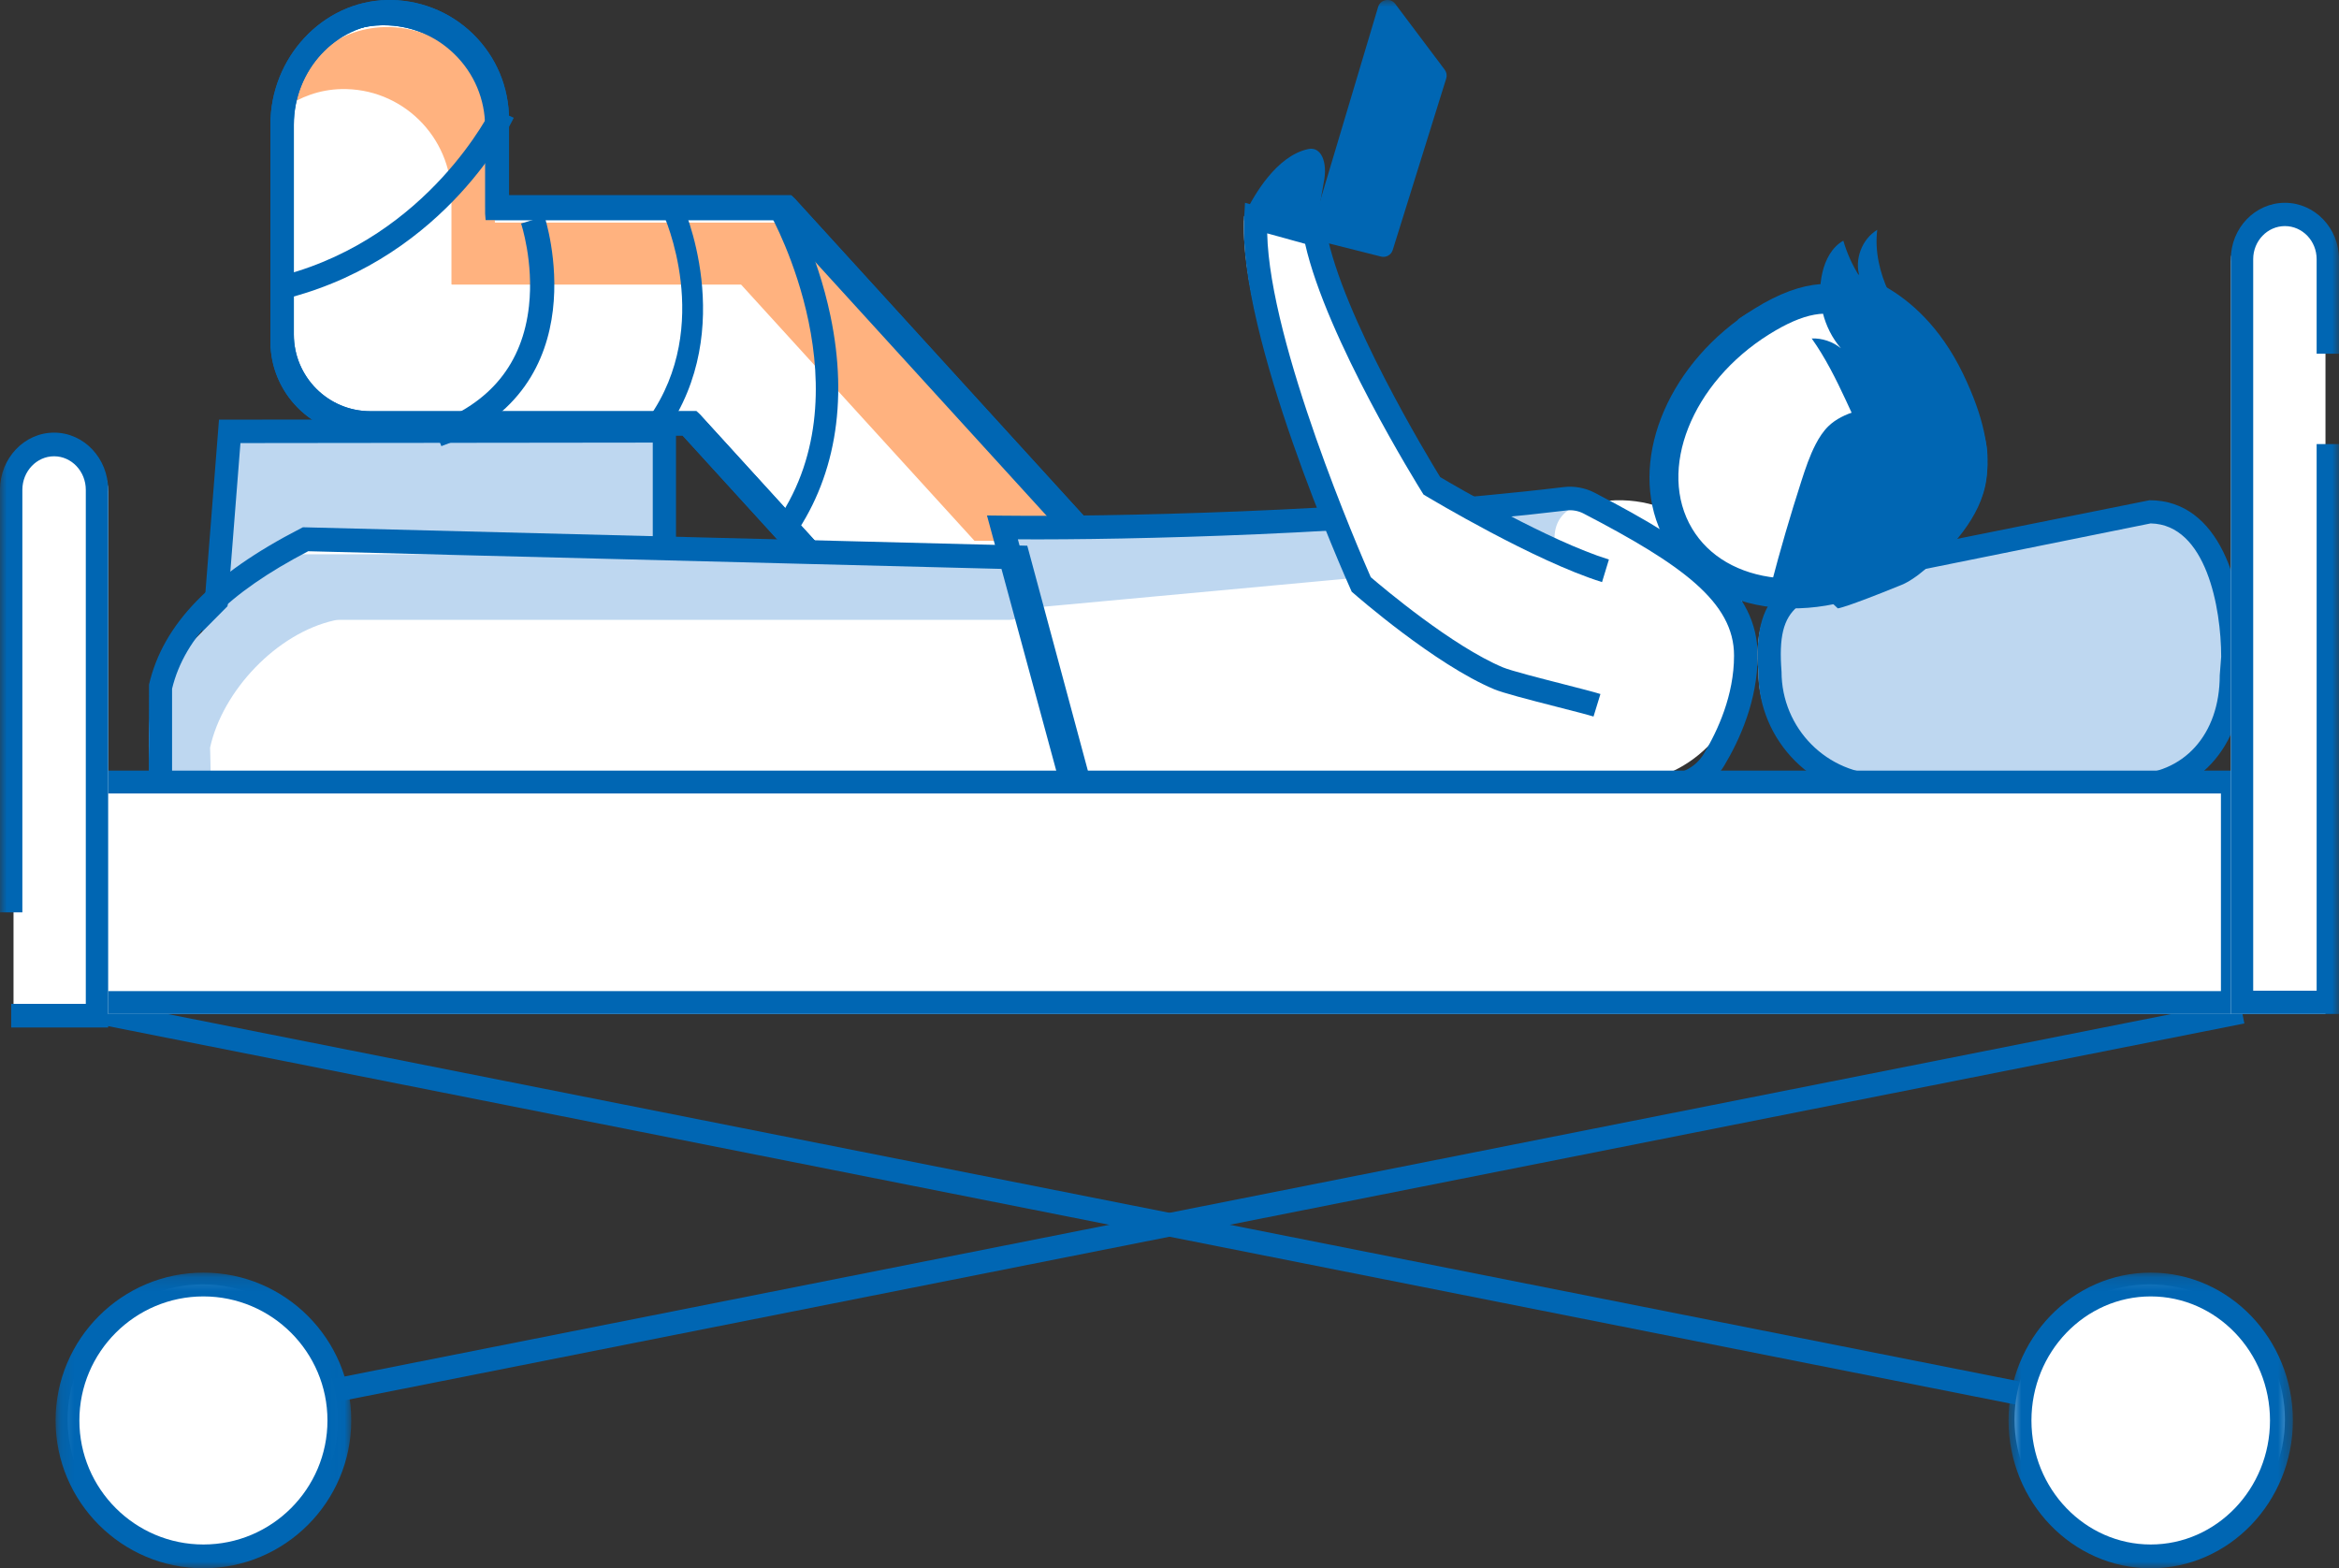
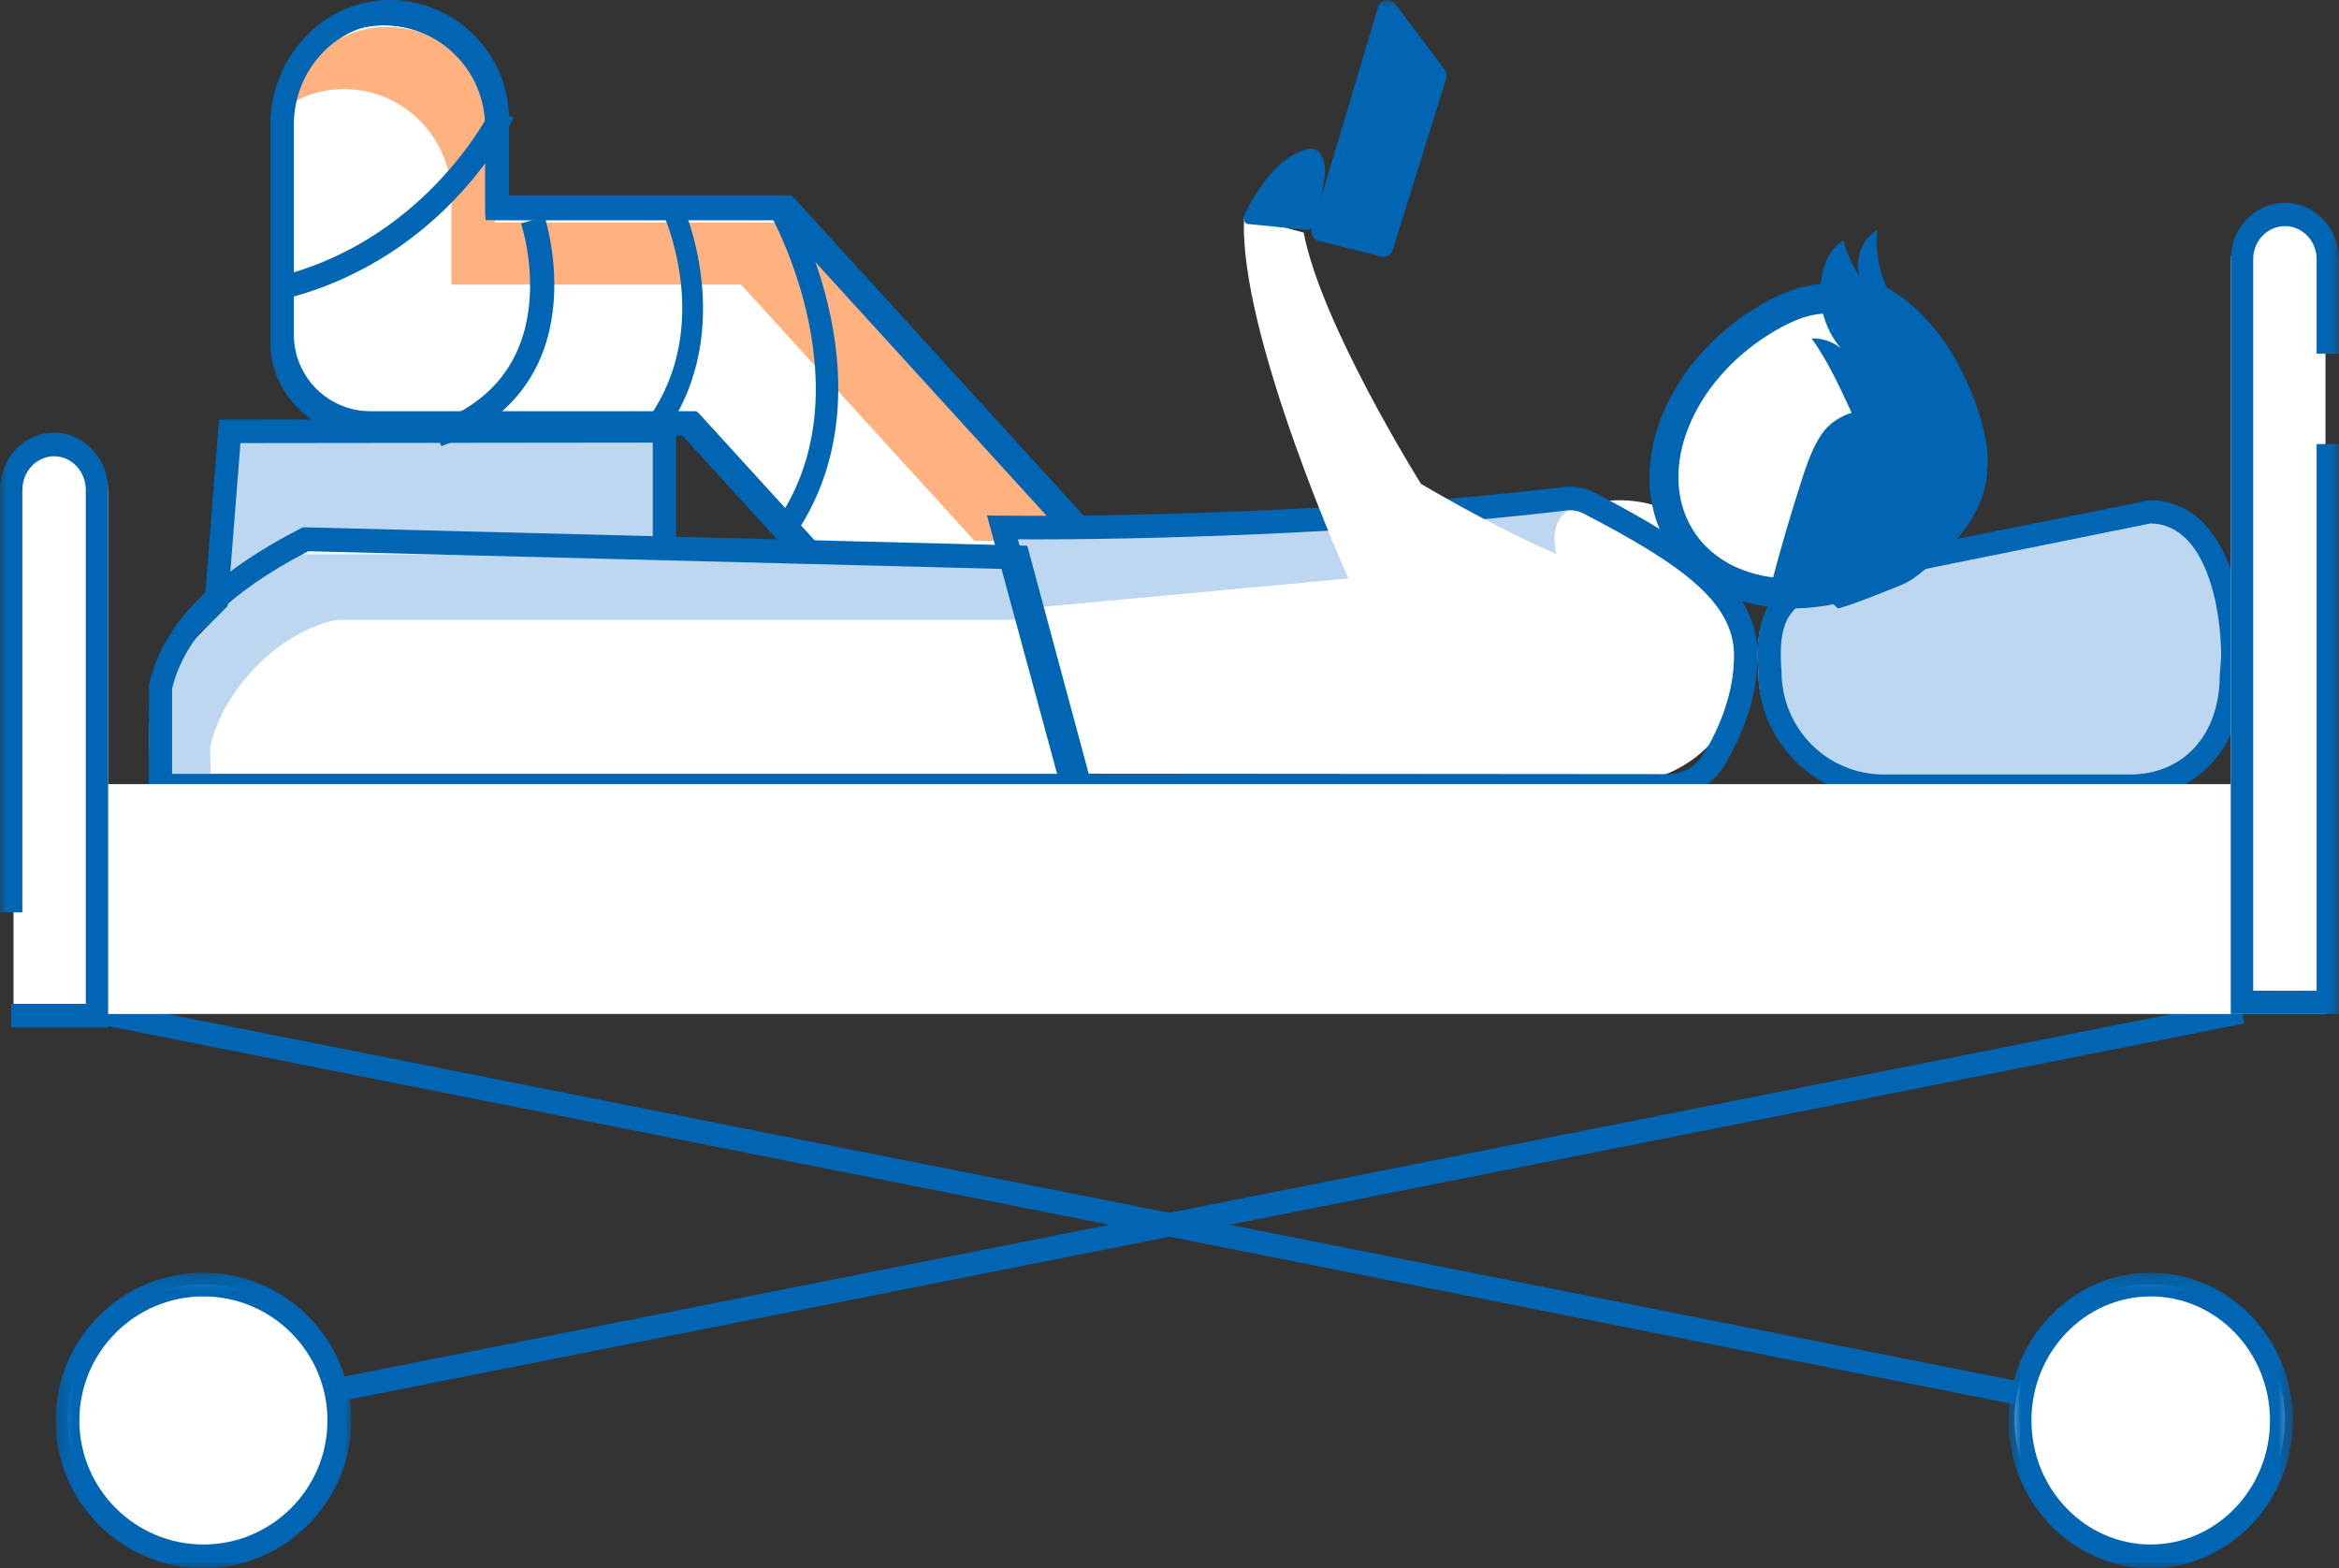
<svg xmlns="http://www.w3.org/2000/svg" xmlns:xlink="http://www.w3.org/1999/xlink" width="173px" height="116px" viewBox="0 0 173 116" version="1.1">
  <rect x="0" y="0" width="173" height="116" fill="#333333" stroke="none" />
  <title>illustrationen / karakter / mono / krank</title>
  <desc>Created with Sketch.</desc>
  <defs>
    <polygon id="path-1" points="0.111 0.131 21.98 0.131 21.98 22 0.111 22" />
    <polygon id="path-3" points="0.559 0.131 21.588 0.131 21.588 22 0.559 22" />
    <polygon id="path-5" points="0 116 173 116 173 0 0 0" />
  </defs>
  <g id="Illustrations" stroke="none" stroke-width="1" fill="none" fill-rule="evenodd">
    <g transform="translate(-6725, -1715)">
      <g id="illustrationen-/-karakter-/-fallschirm-/-mono" transform="translate(6528, 1485)">
        <g id="Group-73">
          <path d="M114.309,287.784 C113.831,287.666 107.63,286.353 107.273,286.413 C106.915,286.473 97.732,302.096 97.732,302.096 L95.228,324.455 C95.228,324.455 100.118,326.185 100.356,326.125 C100.594,326.065 101.489,325.053 101.489,325.053 L104.828,305.255 C104.828,305.255 114.607,292.137 114.547,291.959 C114.488,291.779 114.309,287.784 114.309,287.784" id="Fill-1" fill="#FFFFFF" />
          <path d="M24.385,86.35 C34.024,86.35 42.589,90.266 48.042,96.334 C53.495,90.266 62.061,86.35 71.699,86.35 C81.338,86.35 89.904,90.266 95.357,96.334 C100.81,90.266 109.375,86.35 119.014,86.35 C128.653,86.35 137.218,90.266 142.671,96.334 C148.124,90.266 156.69,86.35 166.328,86.35 C175.967,86.35 184.532,90.266 189.986,96.334 C195.439,90.266 204.004,86.35 213.643,86.35 C223.281,86.35 231.847,90.266 237.3,96.334 C237.534,96.073 237.778,95.817 238.025,95.563 C233.524,42.695 181.969,0.999 119.031,0.999 C56.079,0.999 4.518,42.712 0.034,95.595 C0.271,95.838 0.503,96.084 0.728,96.334 C6.181,90.266 14.746,86.35 24.385,86.35" id="Fill-3" fill="#FFFFFF" />
          <path d="M119.031,1 C119.031,1 118.732,1.189 118.182,1.57 C112.223,5.701 76.944,33.329 74.612,85.633 L60.663,88.328 L48.043,96.335 C48.043,96.335 40.215,90.051 38.006,88.947 C36.664,88.276 24.385,86.351 24.385,86.351 C24.385,86.351 12.269,87.964 11.177,88.328 C10.086,88.692 0.137,96.047 0.137,96.047 C0.137,96.047 4.046,50.703 43.561,25.017 C78.715,2.166 95.229,2.821 107.965,1.001" id="Fill-5" fill="#BED7F0" />
          <path d="M24.385,86.35 C34.024,86.35 42.589,90.266 48.042,96.334 C53.495,90.266 62.061,86.35 71.699,86.35 C81.338,86.35 89.904,90.266 95.357,96.334 C100.81,90.266 109.375,86.35 119.014,86.35 C128.653,86.35 137.218,90.266 142.671,96.334 C148.124,90.266 156.69,86.35 166.328,86.35 C175.967,86.35 184.532,90.266 189.986,96.334 C195.439,90.266 204.004,86.35 213.643,86.35 C223.281,86.35 231.847,90.266 237.3,96.334 C237.534,96.073 237.778,95.817 238.025,95.563 C233.524,42.695 181.969,0.999 119.031,0.999 C56.079,0.999 4.518,42.712 0.034,95.595 C0.271,95.838 0.503,96.084 0.728,96.334 C6.181,90.266 14.746,86.35 24.385,86.35 Z" id="Stroke-7" stroke="#0066B3" stroke-width="2" />
          <path d="M48.042,96.335 C54.853,57.922 80.007,17.858 116.876,1.017" id="Stroke-9" stroke="#0066B3" stroke-width="2" />
          <path d="M95.357,96.335 C94.498,73.049 101.107,26.137 116.307,1.811" id="Stroke-11" stroke="#0066B3" stroke-width="2" />
          <path d="M190.004,96.335 C183.193,57.922 158.614,17.867 121.745,1.026" id="Stroke-13" stroke="#0066B3" stroke-width="2" />
          <path d="M142.69,96.335 C143.549,73.049 136.952,26.137 121.753,1.811" id="Stroke-15" stroke="#0066B3" stroke-width="2" />
          <line x1="0.035" y1="95.596" x2="84.131" y2="230.478" id="Stroke-17" stroke="#0066B3" stroke-width="2" />
          <line x1="237.3" y1="96.335" x2="145.507" y2="230.688" id="Stroke-19" stroke="#0066B3" stroke-width="2" />
          <polyline id="Stroke-21" stroke="#0066B3" stroke-width="2" points="48.042 96.335 104.537 214.538 100.751 246.672" />
          <polyline id="Stroke-23" stroke="#0066B3" stroke-width="2" points="190.004 96.335 137.4 213.15 132.532 220.401 130.276 245.534" />
          <line x1="95.357" y1="96.335" x2="105.155" y2="213.741" id="Stroke-25" stroke="#0066B3" stroke-width="2" />
          <line x1="142.69" y1="96.335" x2="136.716" y2="212.953" id="Stroke-27" stroke="#0066B3" stroke-width="2" />
          <polygon id="Fill-29" fill="#0066B3" points="99.712 328.933 85.259 328.557 86.11 326.223 99.328 325.098" />
          <path d="M113.466,291.026 C113.637,291.269 113.081,312.742 113.081,312.742 L114.466,337.975 L123.156,337.82 C123.156,337.82 122.596,317.251 122.156,317.251 C121.716,317.251 121.158,315.751 121.158,315.751 L122.352,314.001 L123.431,290.714 L113.284,287.645 L113.686,333.045" id="Fill-31" fill="#FFFFFF" />
          <path d="M113.522,338.991 L124.184,338.803 L124.157,337.793 C123.629,318.428 123.468,316.471 122.511,316.272 C122.447,316.168 122.369,316.022 122.293,315.863 L123.333,314.339 L124.628,289.822 L122.632,289.688 L121.374,313.661 L120.041,315.615 L120.221,316.099 C120.594,317.099 120.972,317.635 121.3,317.921 C121.575,320.002 121.935,330.01 122.129,336.839 L115.413,336.959 L114.08,312.688 C114.645,290.966 114.334,290.829 114.334,290.829 L113.467,291.026 C113.259,291.06 112.85,291.127 112.483,291.188 C112.575,292.092 112.293,304.558 112.082,312.717 L113.522,338.991 Z" id="Fill-33" fill="#0066B3" />
          <polygon id="Fill-35" fill="#0066B3" points="105.56 285.577 95.867 302.065 93.469 324.69 100.254 327.058 100.914 325.168 95.953 323.438 97.748 302.736 107.173 286.635" />
          <polygon id="Fill-37" fill="#0066B3" points="122.551 341.583 106.999 345.162 107.189 342.184 121.122 337.089" />
          <polygon id="Fill-39" fill="#FFFFFF" points="108.054 248.361 122.006 248.361 136.509 243.538 141.842 232.361 144.009 236.038 140.509 250.705 126.342 258.871 127.342 282.371 126.176 290.157 105.06 285.382 105.06 258.538 91.176 252.371 84.342 235.456 86.342 232.871 95.009 246.371" />
          <polygon id="Fill-41" fill="#FFB27F" points="121.342 256.871 138.061 249.363 140.509 250.704 126.342 258.871" />
          <polygon id="Fill-43" fill="#FFB27F" points="89.767 247.751 85.122 236.601 84.342 235.455 86.342 232.871 93.822 245.199" />
          <polygon id="Fill-45" fill="#FFB27F" points="122.342 282.371 121.342 256.871 126.391 258.152 127.342 282.371 126.176 290.157 121.5 289.993" />
          <path d="M105.977,284.563 L110.554,286.772 L125.347,288.944 L126.34,282.317 L125.319,258.307 L139.636,250.053 L142.943,236.198 L141.936,234.489 L137.229,244.352 L122.168,249.361 L107.904,249.349 L94.412,247.292 L86.267,234.603 L85.486,235.614 L91.952,251.621 L106.098,257.904 L105.064,276.242 L105.977,284.563 Z M127.005,291.37 L109.584,288.455 L104.145,286.2 L103.058,276.294 L104.024,259.171 L90.401,253.121 L83.201,235.297 L86.419,231.138 L95.607,245.45 L108.13,247.361 L121.844,247.361 L135.789,242.723 L141.75,230.233 L145.076,235.877 L141.382,251.356 L127.368,259.434 L128.346,282.424 L127.005,291.37 Z" id="Fill-47" fill="#0066B3" />
-           <path d="M109.461,249.897 C105.109,247.07 104.594,240.146 108.308,234.43 C112.022,228.714 115.551,230.538 119.901,233.364 C124.252,236.192 127.776,238.952 124.063,244.667 C120.349,250.383 113.811,252.725 109.461,249.897" id="Fill-49" fill="#FFFFFF" />
          <path d="M125.906,235.008 C124.17,232.858 121.744,231.3 119.104,230.483 C118.618,230.332 118.123,230.205 117.652,230.01 C117.005,229.743 116.414,229.353 115.873,228.91 C114.769,228.006 113.844,226.847 113.388,225.496 C112.732,226.498 112.858,227.943 113.677,228.815 C112.931,228.35 112.251,227.777 111.667,227.119 C111.164,227.832 111.135,228.785 111.323,229.637 C111.708,231.388 112.965,232.925 114.603,233.652 C113.927,233.488 113.191,233.577 112.574,233.899 C115.319,235.433 117.525,237.764 120.087,239.588 C120.876,240.15 121.759,240.682 122.727,240.678 C124.045,240.672 125.345,239.609 126.235,238.717 C127.342,237.608 126.76,236.065 125.906,235.008" id="Fill-51" fill="#0066B3" />
          <path d="M122.7,236.648 C121.816,235.843 120.672,235.057 119.357,234.203 C114.717,231.188 112.197,230.281 109.147,234.975 C105.739,240.218 106.125,246.541 110.006,249.059 C111.842,250.252 114.206,250.425 116.664,249.544 C119.217,248.63 121.548,246.704 123.224,244.123 C125.461,240.681 124.85,238.607 122.7,236.648 M107.864,249.923 C104.037,246.437 103.775,239.57 107.47,233.885 C111.943,227.001 116.658,230.064 120.447,232.526 C124.216,234.972 129.374,238.329 124.902,245.212 C122.987,248.158 120.301,250.366 117.338,251.427 C114.279,252.523 111.288,252.278 108.916,250.735 C108.54,250.491 108.189,250.219 107.864,249.923" id="Fill-53" fill="#0066B3" />
          <path d="M86.936,232.141 C86.936,232.141 85.668,227.454 84.846,226.783 C84.422,226.436 81.973,225.094 82.642,231.464 C82.769,232.673 83.617,234.657 83.617,234.657 L86.936,232.141 Z" id="Fill-55" fill="#0066B3" />
          <path d="M141.44,233.338 C141.44,233.338 143.294,228.851 144.196,228.289 C144.66,228 147.261,226.981 145.786,233.213 C145.505,234.397 144.412,236.256 144.412,236.256 L141.44,233.338 Z" id="Fill-57" fill="#0066B3" />
          <path d="M121.174,237.741 C121.174,237.741 122.112,240.699 122.317,242.454 C122.52,244.209 121.852,247.097 121.852,247.097 L125.663,239.348 L121.174,237.741 Z" id="Fill-59" fill="#0066B3" />
          <path d="M126.568,241.241 C126.331,242.384 125.932,243.494 125.278,244.43 C124.602,245.399 123.677,246.15 122.755,246.88 C122.21,247.311 121.661,247.74 121.109,248.164 C119.709,249.242 118.1,250.348 116.283,250.099 C115.832,247.707 115.45,245.306 115.136,242.9 C115.021,242.014 114.915,241.123 114.95,240.241 C114.969,239.742 115.035,239.243 115.207,238.786 C115.461,238.111 115.932,237.553 116.454,237.073 C118.086,235.566 120.29,234.723 122.563,234.67 C123.364,234.651 124.348,234.63 125.079,235.098 C125.819,235.573 126.229,236.535 126.487,237.329 C126.906,238.617 126.831,239.977 126.568,241.241" id="Fill-61" fill="#0066B3" />
          <polyline id="Stroke-63" stroke="#0066B3" stroke-width="2" points="113.293 294.954 104.601 306.291 100.226 327.058" />
          <path d="M135.036,220.87 L103.186,218.405 C101.456,218.271 100.161,216.76 100.296,215.029 L100.85,207.857 C100.984,206.126 102.496,204.832 104.226,204.966 L136.076,207.432 C137.807,207.565 139.1,209.077 138.967,210.807 L138.411,217.979 C138.277,219.71 136.766,221.004 135.036,220.87" id="Fill-65" fill="#BED7F0" />
          <path d="M135.036,220.87 L103.186,218.405 C101.456,218.271 100.161,216.76 100.296,215.029 L100.85,207.857 C100.984,206.126 102.496,204.832 104.226,204.966 L136.076,207.432 C137.807,207.565 139.1,209.077 138.967,210.807 L138.411,217.979 C138.277,219.71 136.766,221.004 135.036,220.87 Z" id="Stroke-67" stroke="#0066B3" stroke-width="2" />
          <path d="M112.838,294.267 C112.838,294.267 103.713,305.684 103.713,305.809 C103.713,305.934 99.712,324.749 99.712,324.749 L97.403,323.944 L99.296,319.267 L99.712,316.142 L100.321,314.684 L101.88,307.184 L101.463,305.309 L100.321,304.1 L102.171,304.142 L103.88,303.35 L106.999,300.434 L107.505,298.434 L108.713,297.809 L112.838,294.267 Z" id="Fill-69" fill="#BED7F0" />
          <path d="M120.026,290.157 C120.213,290.163 122.559,290.45 122.559,290.45 L121.376,313.622 L120.041,315.615 L121.364,318.038 L122.339,336.836 L119.588,336.885 L120.151,333.413 C120.151,333.413 118.776,328.163 118.776,327.913 L118.776,323.163 L119.526,320.35 C119.526,320.35 116.713,315.788 116.901,315.788 L119.214,313.225 L119.721,309.788 L119.276,305.038 L120.026,290.157 Z" id="Fill-71" fill="#BED7F0" />
        </g>
      </g>
      <g id="illustrationen-/-karakter-/-krank-/-mono" transform="translate(6725, 1715)">
        <g id="Group-77">
          <path d="M77.212,56 C75.066,56 72.925,55.13 71.363,53.415 L51.187,31.284 C51.18,31.276 51.17,31.272 51.16,31.272 L27.492,31.272 C23.908,31.272 21,28.357 21,24.761 L21,9.316 C21,4.944 24.358,1.115 28.715,1.003 C33.187,0.887 36.848,4.488 36.848,8.948 L36.848,15.34 C36.848,15.361 36.864,15.378 36.886,15.378 L58.142,15.378 C58.153,15.378 58.162,15.382 58.17,15.389 L82.818,42.426 C85.767,45.661 85.776,50.977 82.544,53.929 C81.026,55.316 79.116,56 77.212,56" id="Fill-1" fill="#FFFFFF" />
          <path d="M28.376,1.868 C28.309,1.868 28.242,1.869 28.175,1.871 C24.144,1.975 20.865,5.518 20.865,9.77 L20.865,25.252 C20.865,28.612 23.59,31.345 26.938,31.345 L50.835,31.345 L50.99,31.484 L71.22,53.683 C72.639,55.239 74.658,56.132 76.763,56.132 C78.635,56.132 80.429,55.435 81.814,54.169 C83.213,52.892 84.034,51.08 84.126,49.066 C84.224,46.919 83.471,44.799 82.061,43.253 L57.48,16.28 L35.919,16.28 L35.881,15.808 L35.881,9.401 C35.881,7.351 35.075,5.435 33.613,4.005 C32.198,2.623 30.345,1.868 28.376,1.868 M76.763,57 C74.416,57 72.164,56.004 70.581,54.268 L50.483,32.213 L26.938,32.213 C23.113,32.213 20,29.09 20,25.252 L20,9.77 C20,5.052 23.658,1.119 28.152,1.003 C30.425,0.946 32.586,1.788 34.216,3.383 C35.848,4.978 36.746,7.116 36.746,9.401 L36.746,15.412 L57.832,15.412 L57.987,15.551 L82.699,42.667 C84.264,44.383 85.099,46.73 84.991,49.106 C84.889,51.351 83.967,53.377 82.397,54.811 C80.853,56.222 78.851,57 76.763,57" id="Fill-3" fill="#0066B3" />
          <polygon id="Fill-5" fill="#BED7F0" points="49 32 17.048 32.038 15 58 49 58" />
          <path d="M15.859,57.265 L48.281,57.265 L48.281,32.737 L17.784,32.773 L15.859,57.265 Z M50,59 L14,59 L16.197,31.04 L50,31 L50,59 Z" id="Fill-7" fill="#0066B3" />
          <path d="M82.806,43.671 L58.032,16.474 C58.025,16.466 58.015,16.463 58.004,16.463 L36.638,16.463 C36.616,16.463 36.6,16.445 36.6,16.425 L36.6,9.995 C36.6,5.51 32.92,1.886 28.425,2.003 C24.851,2.095 21.947,4.679 21,8.017 C22.205,7.16 23.643,6.631 25.216,6.59 C29.711,6.475 33.391,10.097 33.391,14.582 L33.391,21.012 C33.391,21.033 33.408,21.05 33.428,21.05 L54.795,21.05 C54.806,21.05 54.816,21.054 54.823,21.062 L79.598,48.259 C81.518,50.367 82.19,53.351 81.548,56 C81.888,55.774 82.22,55.526 82.531,55.242 C85.78,52.273 85.771,46.925 82.806,43.671" id="Fill-9" fill="#FFB27F" />
          <path d="M28.376,1.868 C28.309,1.868 28.242,1.869 28.175,1.871 C24.144,1.975 20.865,5.518 20.865,9.77 L20.865,25.252 C20.865,28.612 23.59,31.345 26.938,31.345 L50.835,31.345 L50.99,31.484 L71.22,53.683 C72.639,55.239 74.658,56.132 76.763,56.132 C78.635,56.132 80.429,55.435 81.814,54.169 C83.213,52.892 84.034,51.08 84.126,49.066 C84.224,46.919 83.471,44.799 82.061,43.253 L57.48,16.28 L35.919,16.28 L35.881,15.808 L35.881,9.401 C35.881,7.351 35.075,5.435 33.613,4.005 C32.198,2.623 30.345,1.868 28.376,1.868 M76.763,57 C74.416,57 72.164,56.004 70.581,54.268 L50.483,32.213 L26.938,32.213 C23.113,32.213 20,29.09 20,25.252 L20,9.77 C20,5.052 23.658,1.119 28.152,1.003 C30.425,0.946 32.586,1.788 34.216,3.383 C35.848,4.978 36.746,7.116 36.746,9.401 L36.746,15.412 L57.832,15.412 L57.987,15.551 L82.699,42.667 C84.264,44.383 85.099,46.73 84.991,49.106 C84.889,51.351 83.967,53.377 82.397,54.811 C80.853,56.222 78.851,57 76.763,57" id="Fill-11" fill="#0066B3" />
          <path d="M28.825,1.74 C28.763,1.74 28.699,1.741 28.636,1.743 C24.831,1.84 21.734,5.198 21.734,9.225 L21.734,24.744 C21.734,27.87 24.27,30.415 27.386,30.415 L51.511,30.415 L51.793,30.682 L72.079,52.946 C73.419,54.416 75.326,55.26 77.313,55.26 C79.081,55.26 80.774,54.601 82.083,53.406 C83.399,52.203 84.171,50.494 84.258,48.594 C84.35,46.555 83.638,44.545 82.301,43.079 L57.798,16.186 L35.951,16.186 L35.913,15.277 L35.913,8.855 C35.913,6.919 35.153,5.11 33.771,3.758 C32.435,2.452 30.686,1.74 28.825,1.74 M77.313,57 C74.84,57 72.466,55.951 70.798,54.12 L50.787,32.155 L27.386,32.155 C23.314,32.155 20,28.83 20,24.744 L20,9.225 C20,4.261 23.854,0.125 28.591,0.002 C30.954,-0.052 33.262,0.831 34.982,2.512 C36.701,4.193 37.648,6.445 37.648,8.855 L37.648,14.445 L58.522,14.445 L58.804,14.712 L83.581,41.904 C85.226,43.71 86.105,46.176 85.99,48.673 C85.883,51.038 84.91,53.176 83.25,54.693 C81.622,56.181 79.514,57 77.313,57" id="Fill-13" fill="#0066B3" />
-           <path d="M28.825,1.74 C28.763,1.74 28.699,1.741 28.636,1.743 C24.831,1.84 21.734,5.198 21.734,9.225 L21.734,24.744 C21.734,27.87 24.27,30.415 27.386,30.415 L51.511,30.415 L51.793,30.682 L72.079,52.946 C73.419,54.416 75.326,55.26 77.313,55.26 C79.081,55.26 80.774,54.601 82.083,53.406 C83.399,52.203 84.171,50.494 84.258,48.594 C84.35,46.555 83.638,44.545 82.301,43.079 L57.798,16.186 L35.951,16.186 L35.913,15.277 L35.913,8.855 C35.913,6.919 35.153,5.11 33.771,3.758 C32.435,2.452 30.686,1.74 28.825,1.74 M77.313,57 C74.84,57 72.466,55.951 70.798,54.12 L50.787,32.155 L27.386,32.155 C23.314,32.155 20,28.83 20,24.744 L20,9.225 C20,4.261 23.854,0.125 28.591,0.002 C30.954,-0.052 33.262,0.831 34.982,2.512 C36.701,4.193 37.648,6.445 37.648,8.855 L37.648,14.445 L58.522,14.445 L58.804,14.712 L83.581,41.904 C85.226,43.71 86.105,46.176 85.99,48.673 C85.883,51.038 84.91,53.176 83.25,54.693 C81.622,56.181 79.514,57 77.313,57" id="Fill-15" fill="#0066B3" />
          <path d="M77.822,40 L21.875,40 L12,49.974 L12,55.903 C12,57.061 12.93,58 14.076,58 L79,57.808 L77.822,40 Z" id="Fill-17" fill="#FFFFFF" />
          <path d="M15.538,55.302 L15.538,55.302 C16.459,51.08 20.482,46.829 24.738,45.886 C24.853,45.86 24.971,45.849 25.089,45.849 L74.595,45.849 C75.923,45.849 77,44.764 77,43.425 C77,42.086 75.923,41 74.595,41 L21.239,41 C20.853,41 20.482,41.155 20.21,41.43 L11.262,50.452 C11.262,52.924 9.726,59.698 14.087,58.941 C14.913,58.798 14.404,58.947 15.477,58.325 C15.656,58.221 15.538,55.515 15.538,55.302" id="Fill-19" fill="#BED7F0" />
          <path d="M78,54.773 L78,43.306 C78,41.625 79.299,40.226 80.986,40.09 L119.004,37.031 C124.389,36.597 129,40.821 129,46.187 L129,48.746 C129,53.814 124.869,57.925 119.768,57.932 L81.253,58 C79.457,58.003 78,56.557 78,54.773" id="Fill-21" fill="#FFFFFF" />
          <path d="M115.816,43.074 C114.67,43.074 108.485,42.05 107.311,42.09 L75.886,44.999 C74.82,45.037 76.236,43.496 76.091,42.493 C75.929,41.365 74.227,39.563 75.424,39.485 L118,37 C114.852,37.551 114.227,39.382 115.816,43.074" id="Fill-23" fill="#BED7F0" />
          <path d="M79.991,57.225 L123.36,57.259 C124.461,57.257 125.461,56.69 126.031,55.74 C127.046,54.051 128.255,51.425 128.255,48.501 C128.268,44.53 124.353,41.742 117.126,37.984 C116.742,37.784 116.295,37.703 115.871,37.756 C100.952,39.545 83.492,39.94 75.285,39.892 L79.991,57.225 Z M123.361,59 L78.655,58.964 L73,38.128 L74.154,38.141 C81.696,38.226 100.089,37.896 115.662,36.027 C116.43,35.935 117.239,36.08 117.932,36.44 C125.77,40.516 130.016,43.645 130,48.503 C130,51.822 128.655,54.758 127.527,56.636 C126.652,58.091 125.056,58.997 123.361,59 L123.361,59 Z" id="Fill-25" fill="#0066B3" />
          <path d="M158.716,38 L138.034,42.026 C132.11,43.412 129.583,43.888 130.056,49.719 L130.056,49.72 C130.056,54.293 133.899,58 138.642,58 L157.244,58 C161.986,58 164.894,54.49 164.894,49.916 L165,48.632 C165,44.059 163.458,38 158.716,38" id="Fill-27" fill="#BED7F0" />
          <path d="M159.069,38.715 L138.602,42.853 C133.048,44.196 131.372,44.602 131.768,49.677 C131.771,53.903 135.159,57.286 139.323,57.286 L157.546,57.286 C161.514,57.286 164.18,54.335 164.18,49.944 L164.286,48.573 C164.284,44.978 163.183,38.795 159.069,38.715 M157.546,59 L139.323,59 C134.212,59 130.054,54.848 130.054,49.745 C129.547,43.279 132.62,42.536 138.199,41.187 L138.526,41.108 L158.987,37 C164.163,37 166,43.271 166,48.641 L165.894,50.011 C165.896,55.275 162.462,59 157.546,59" id="Fill-29" fill="#0066B3" />
          <path d="M12.727,57.239 L78.735,57.239 L74.656,42.094 L22.796,40.772 C16.862,43.863 13.657,47.099 12.727,50.942 L12.727,57.239 Z M81,59 L11,59 L11.022,50.635 C12.059,46.164 15.614,42.499 22.21,39.1 L22.404,39 L22.621,39.005 L75.981,40.365 L81,59 Z" id="Fill-31" fill="#0066B3" />
          <line x1="166" y1="75" x2="18" y2="104" id="Fill-33" fill="#BED7F0" />
          <polygon id="Fill-35" fill="#0066B3" points="18.336 105 18 103.298 165.664 74 166 75.702" />
          <line x1="7" y1="75" x2="155" y2="104" id="Fill-37" fill="#BED7F0" />
          <polygon id="Fill-39" fill="#0066B3" points="154.664 105 7 75.702 7.336 74 155 103.298" />
          <path d="M25,105 C25,99.477 20.523,95 15,95 C9.478,95 5,99.477 5,105 C5,110.523 9.478,115 15,115 C20.523,115 25,110.523 25,105" id="Fill-41" fill="#FFFFFF" />
          <g id="Group-45" transform="translate(4, 94)">
            <mask id="mask-2" fill="white">
              <use xlink:href="#path-1" />
            </mask>
            <g id="Clip-44" />
            <path d="M11.046,1.891 C5.986,1.891 1.871,6.007 1.871,11.066 C1.871,16.125 5.986,20.24 11.046,20.24 C16.105,20.24 20.22,16.125 20.22,11.066 C20.22,6.007 16.105,1.891 11.046,1.891 M11.046,22 C5.016,22 0.111,17.094 0.111,11.066 C0.111,5.037 5.016,0.131 11.046,0.131 C17.075,0.131 21.98,5.037 21.98,11.066 C21.98,17.094 17.075,22 11.046,22" id="Fill-43" fill="#0066B3" mask="url(#mask-2)" />
          </g>
          <path d="M169,105 C169,99.477 164.522,95 159,95 C153.478,95 149,99.477 149,105 C149,110.523 153.478,115 159,115 C164.522,115 169,110.523 169,105" id="Fill-46" fill="#FFFFFF" />
          <g id="Group-50" transform="translate(148, 94)">
            <mask id="mask-4" fill="white">
              <use xlink:href="#path-3" />
            </mask>
            <g id="Clip-49" />
            <path d="M11.074,1.891 C6.209,1.891 2.252,6.007 2.252,11.066 C2.252,16.125 6.209,20.24 11.074,20.24 C15.938,20.24 19.896,16.125 19.896,11.066 C19.896,6.007 15.938,1.891 11.074,1.891 M11.074,22 C5.276,22 0.559,17.094 0.559,11.066 C0.559,5.037 5.276,0.131 11.074,0.131 C16.871,0.131 21.588,5.037 21.588,11.066 C21.588,17.094 16.871,22 11.074,22" id="Fill-48" fill="#0066B3" mask="url(#mask-4)" />
          </g>
          <path d="M21.477,22 L21,20.352 C31.769,17.463 36.34,8.094 36.385,8 L38,8.711 C37.804,9.125 33.062,18.892 21.477,22" id="Fill-51" fill="#0066B3" />
          <path d="M32.645,33 L32,31.377 C36.259,29.838 38.656,26.896 39.125,22.632 C39.484,19.373 38.551,16.56 38.541,16.533 L40.273,16 C40.316,16.128 44.422,28.745 32.645,33" id="Fill-53" fill="#0066B3" />
          <path d="M49.204,32 L48,30.882 C52.808,24.052 49.098,15.923 49.061,15.842 L50.424,15 C50.468,15.092 54.652,24.261 49.204,32" id="Fill-55" fill="#0066B3" />
          <path d="M58.49,40 L57.194,38.922 C64.348,29.129 57.074,16.041 57,15.909 L58.405,15 C58.486,15.144 60.421,18.579 61.423,23.365 C62.767,29.782 61.753,35.533 58.49,40" id="Fill-57" fill="#0066B3" />
          <polygon id="Fill-59" fill="#FFFFFF" points="14.674 75 7 75 7 58 165 58 165 75" />
          <mask id="mask-6" fill="white">
            <use xlink:href="#path-5" />
          </mask>
          <g id="Clip-62" />
-           <path d="M7.735,73.309 L164.267,73.309 L164.267,58.691 L7.735,58.691 L7.735,73.309 Z M6,75 L166,75 L166,57 L6,57 L6,75 Z" id="Fill-61" fill="#0066B3" mask="url(#mask-6)" />
          <path d="M1,67.403 L1,36.337 C1,34.493 2.568,33 4.5,33 C6.433,33 8,34.493 8,36.337 L8,75 L1,75" id="Fill-63" fill="#FFFFFF" mask="url(#mask-6)" />
          <path d="M8,76 L0.827,76 L0.827,74.251 L6.346,74.251 L6.346,36.232 C6.346,34.864 5.294,33.749 4,33.749 C2.707,33.749 1.654,34.864 1.654,36.232 L1.654,67.483 L0,67.483 L0,36.232 C0,33.898 1.794,32 4,32 C6.206,32 8,33.898 8,36.232 L8,76 Z" id="Fill-64" fill="#0066B3" mask="url(#mask-6)" />
          <path d="M172,33.195 L172,75 L165,75 L165,19.347 C165,17.498 166.567,16 168.5,16 C170.433,16 172,17.498 172,19.347 L172,26.426" id="Fill-65" fill="#FFFFFF" mask="url(#mask-6)" />
          <path d="M173,75 L165,75 L165,19.167 C165,16.869 166.794,15 169,15 C171.206,15 173,16.869 173,19.167 L173,26.16 L171.346,26.16 L171.346,19.167 C171.346,17.82 170.294,16.723 169,16.723 C167.707,16.723 166.654,17.82 166.654,19.167 L166.654,73.277 L171.346,73.277 L171.346,32.845 L173,32.845 L173,75 Z" id="Fill-66" fill="#0066B3" mask="url(#mask-6)" />
          <path d="M102.145,18.978 L97.544,17.817 C97.146,17.717 96.913,17.307 97.03,16.915 L101.93,0.514 C102.098,-0.053 102.844,-0.185 103.198,0.289 L106.856,5.157 C106.995,5.342 107.036,5.582 106.968,5.802 L103.011,18.494 C102.896,18.859 102.517,19.071 102.145,18.978" id="Fill-67" fill="#0066B3" mask="url(#mask-6)" />
          <path d="M117.369,52 C116.204,51.635 111.119,50.452 110.055,50.007 C105.752,48.213 99.856,43.073 99.856,43.073 C99.856,43.073 91.514,24.578 92.022,16 L96.424,17.207 C97.738,24.059 105.101,35.788 105.101,35.788 C105.101,35.788 113.021,40.52 118,42.067" id="Fill-68" fill="#FFFFFF" mask="url(#mask-6)" />
-           <path d="M117.862,53 C117.435,52.866 116.383,52.596 115.27,52.312 C112.895,51.704 111.164,51.253 110.506,50.978 C106.144,49.148 100.363,44.102 100.119,43.888 L99.975,43.764 L99.899,43.59 C99.555,42.826 91.51,24.776 92.024,16.072 L92.086,15 L98.008,16.634 L98.11,17.168 C99.287,23.338 105.609,33.802 106.522,35.291 C107.717,35.997 114.604,40.016 119,41.387 L118.492,43.056 C113.494,41.495 105.79,36.88 105.465,36.686 L105.287,36.578 L105.177,36.401 C104.882,35.928 98.101,25.015 96.531,18.035 L93.726,17.26 C93.909,25.464 100.587,40.873 101.388,42.693 C102.305,43.479 107.422,47.796 111.165,49.365 C111.757,49.614 114.031,50.195 115.691,50.619 C116.877,50.924 117.903,51.185 118.373,51.334 L117.862,53 Z" id="Fill-69" fill="#0066B3" mask="url(#mask-6)" />
          <path d="M92.285,16.567 C92.021,16.541 91.913,16.154 92.08,15.811 C92.744,14.441 94.417,11.516 96.773,11.022 C97.715,10.824 98.216,11.992 97.911,13.484 L97.445,16.142 C97.358,16.641 96.988,17.032 96.637,16.998 L92.285,16.567 Z" id="Fill-70" fill="#0066B3" mask="url(#mask-6)" />
          <path d="M128.564,23.61 L128,25.572 C128,25.572 129.972,24.798 130.59,24.545 C131.054,24.356 132.82,23.824 132.82,23.824 C132.82,23.824 131.515,27.645 135.357,33.616 C137.91,37.586 141.63,39.839 142.043,39.767 C142.043,39.767 140.137,41.74 139.327,42.11 C137.653,42.872 134.871,44.011 134.871,44.011 L135.933,45 C135.933,45 136.457,44.968 140.636,43.266 C141.638,42.858 143.089,41.686 144.954,39.445 C146.818,37.204 148.318,34.131 145.199,27.66 C141.785,20.578 136.161,20 136.161,20 L136.766,21.496 C136.766,21.496 135.503,21.048 132.706,21.754 C130.254,22.374 128.564,23.61 128.564,23.61" id="Fill-71" fill="#0066B3" mask="url(#mask-6)" />
          <path d="M124.18,38.931 C121.243,34.243 123.977,27.39 130.285,23.623 C136.592,19.857 139.194,23.211 142.131,27.899 C145.067,32.586 147.227,36.833 140.918,40.6 C134.611,44.366 127.117,43.619 124.18,38.931" id="Fill-72" fill="#FFFFFF" mask="url(#mask-6)" />
          <path d="M146.847,32.53 C146.134,29.544 144.447,26.819 142.191,24.736 C141.774,24.351 141.339,23.987 140.959,23.567 C140.438,22.99 140.032,22.316 139.702,21.611 C139.028,20.178 138.655,18.572 138.846,17 C137.707,17.69 137.141,19.199 137.545,20.465 C137.019,19.642 136.611,18.742 136.339,17.802 C135.494,18.276 135.008,19.219 134.789,20.162 C134.335,22.103 134.859,24.245 136.156,25.758 C135.555,25.269 134.774,25.006 134,25.034 C136.02,27.887 137.116,31.278 138.811,34.335 C139.333,35.276 139.965,36.232 140.938,36.691 C142.264,37.316 144.078,36.874 145.398,36.406 C147.04,35.824 147.196,33.998 146.847,32.53" id="Fill-73" fill="#0066B3" mask="url(#mask-6)" />
          <path d="M143.249,32.807 C142.764,31.59 142.017,30.268 141.136,28.798 C138.027,23.608 135.999,21.515 130.859,24.725 C125.115,28.312 122.554,34.766 125.156,39.103 C126.386,41.157 128.603,42.448 131.399,42.74 C134.304,43.041 137.462,42.235 140.29,40.47 C144.059,38.116 144.429,35.77 143.249,32.807 M122.674,38.945 C120.574,33.673 123.507,26.738 129.735,22.849 C137.276,18.141 140.436,23.414 142.974,27.651 C145.499,31.864 148.953,37.638 141.414,42.345 C138.185,44.361 134.552,45.278 131.18,44.927 C127.7,44.564 124.908,42.904 123.319,40.25 C123.066,39.828 122.852,39.393 122.674,38.945" id="Fill-74" fill="#0066B3" mask="url(#mask-6)" />
          <path d="M141.533,33 C141.533,33 141.09,36.167 140.499,37.889 C139.907,39.612 138,42 138,42 L145,36.488 L141.533,33 Z" id="Fill-75" fill="#0066B3" mask="url(#mask-6)" />
          <path d="M145.176,39.342 C144.41,40.361 143.503,41.272 142.428,41.89 C141.316,42.53 140.063,42.836 138.822,43.123 C138.088,43.292 137.352,43.456 136.615,43.617 C134.745,44.022 132.658,44.356 131,43.249 C131.675,40.666 132.422,38.107 133.238,35.576 C133.539,34.643 133.851,33.71 134.296,32.853 C134.549,32.368 134.846,31.906 135.226,31.533 C135.789,30.984 136.511,30.656 137.244,30.425 C139.54,29.706 142.086,29.914 144.331,30.938 C145.122,31.297 146.092,31.742 146.588,32.553 C147.088,33.372 147.04,34.52 146.922,35.428 C146.73,36.903 146.022,38.214 145.176,39.342" id="Fill-76" fill="#0066B3" mask="url(#mask-6)" />
        </g>
      </g>
    </g>
  </g>
</svg>